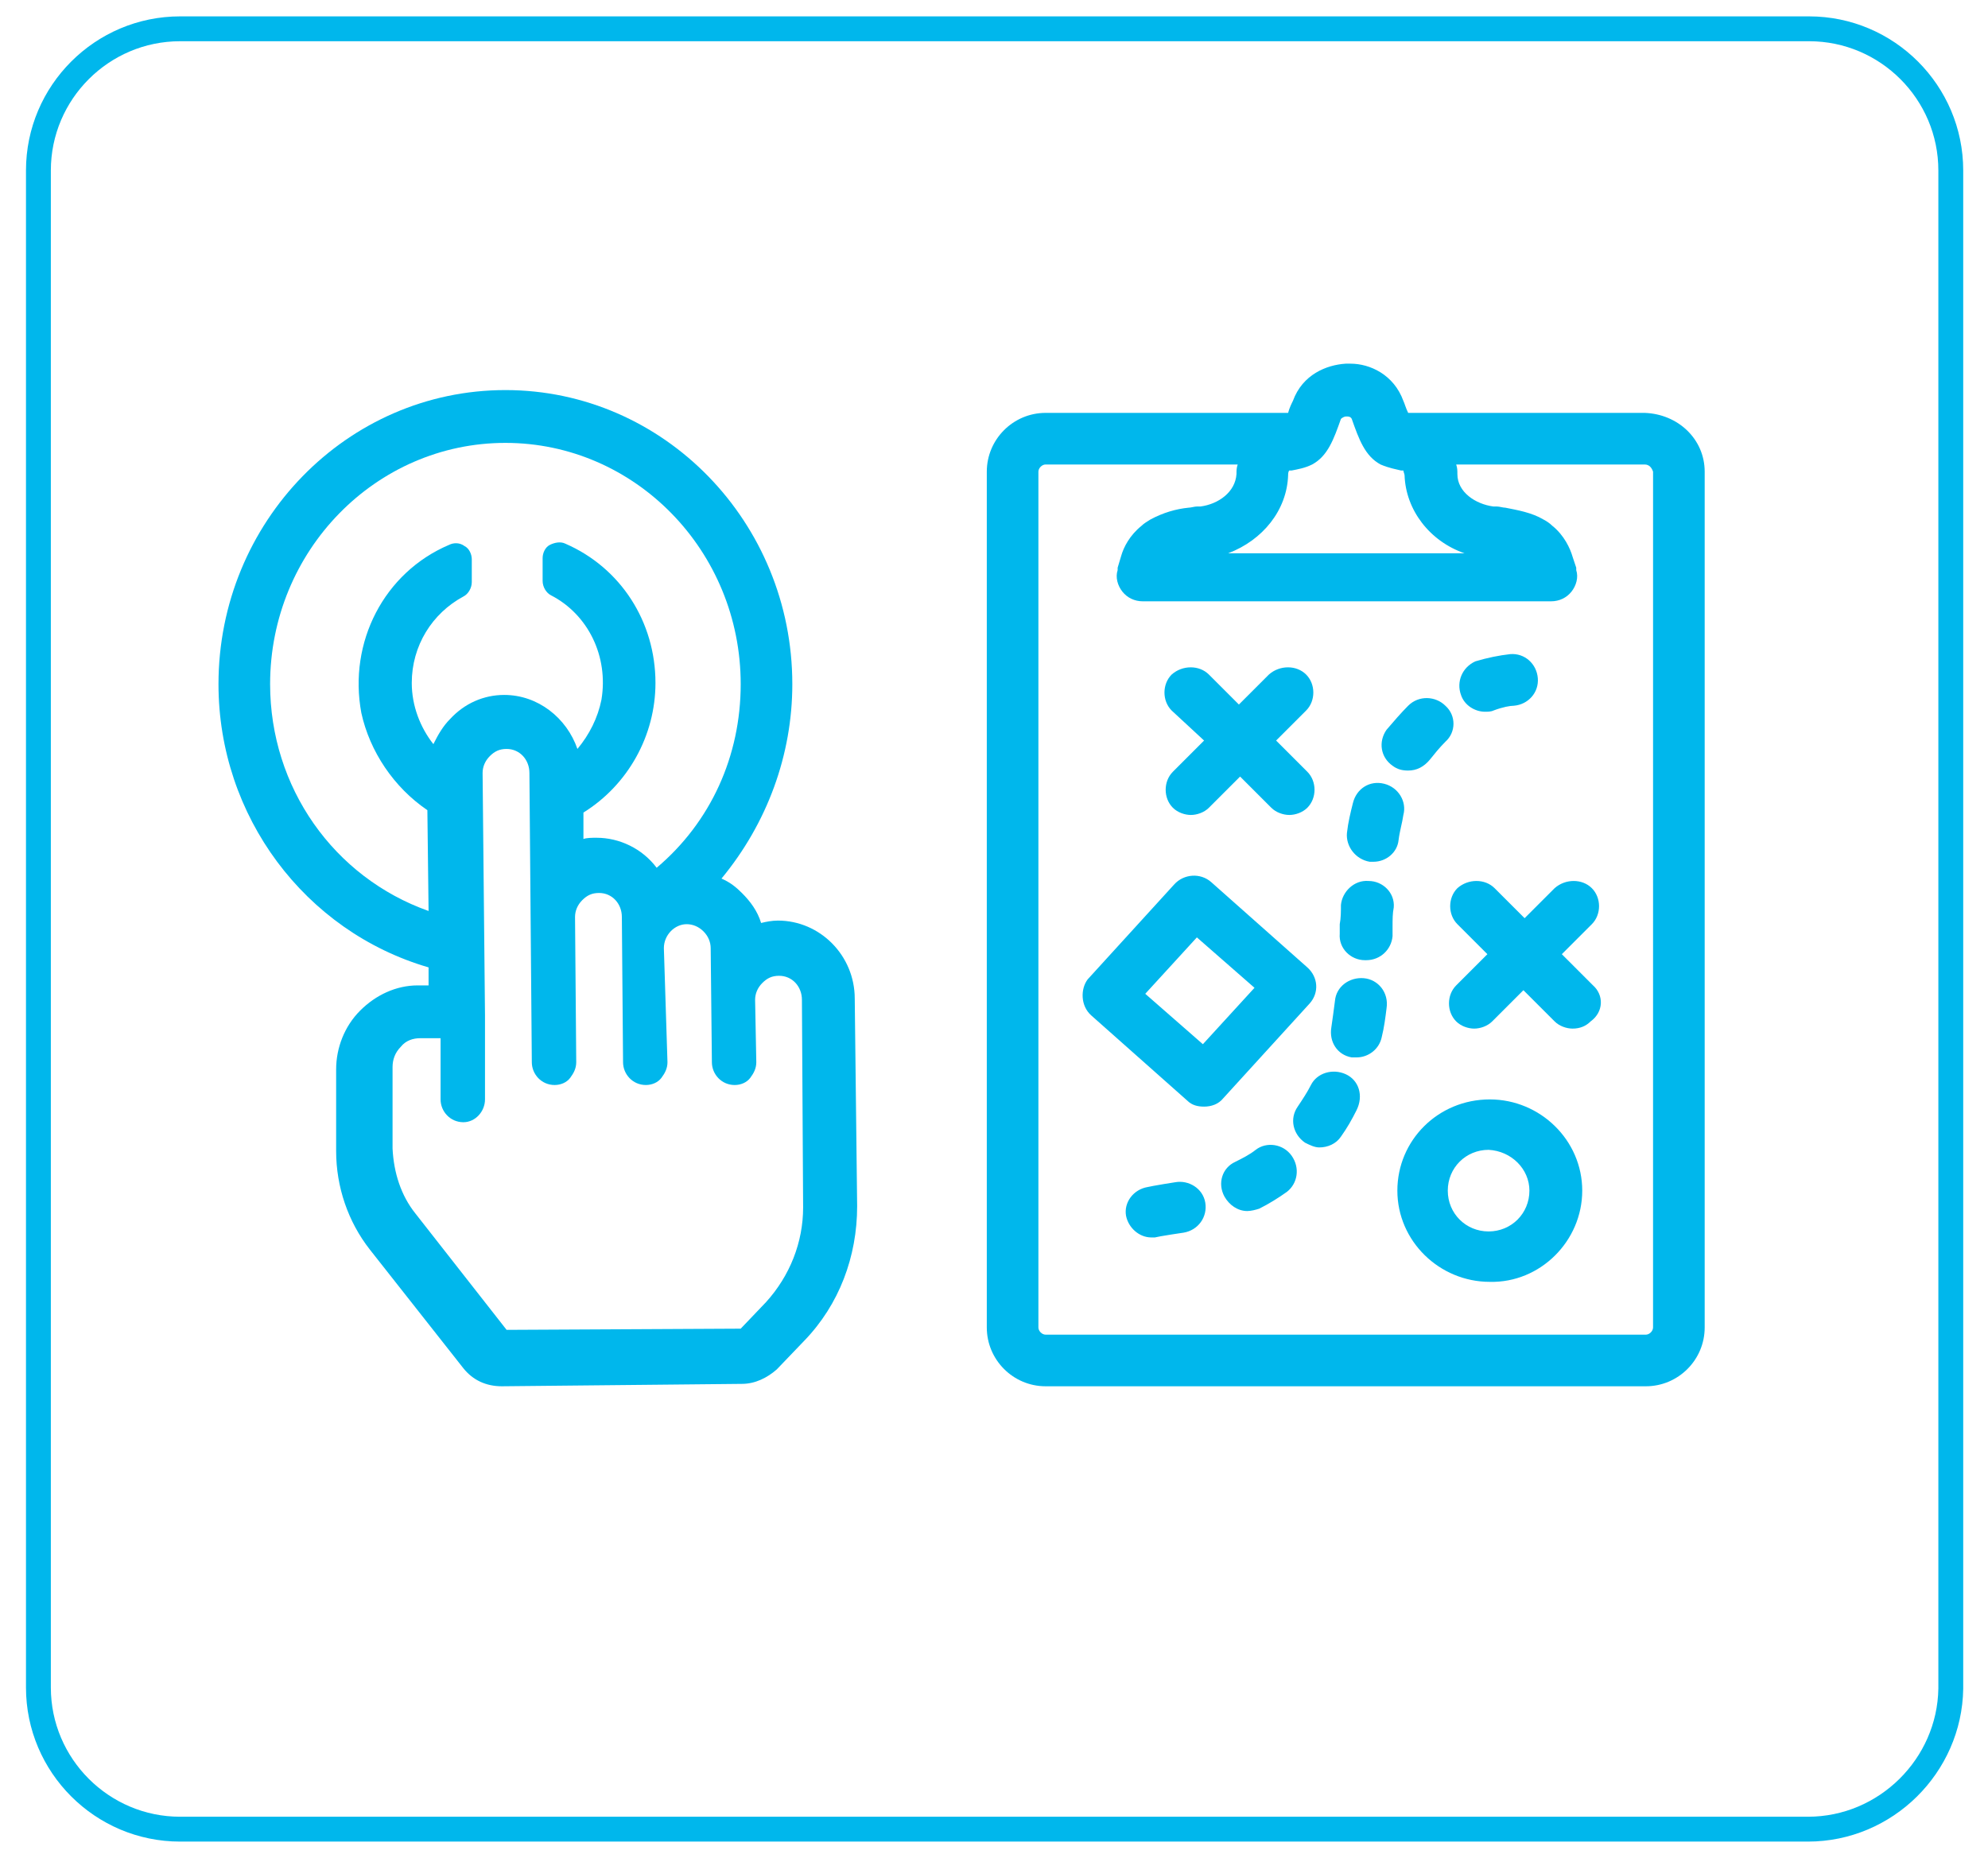
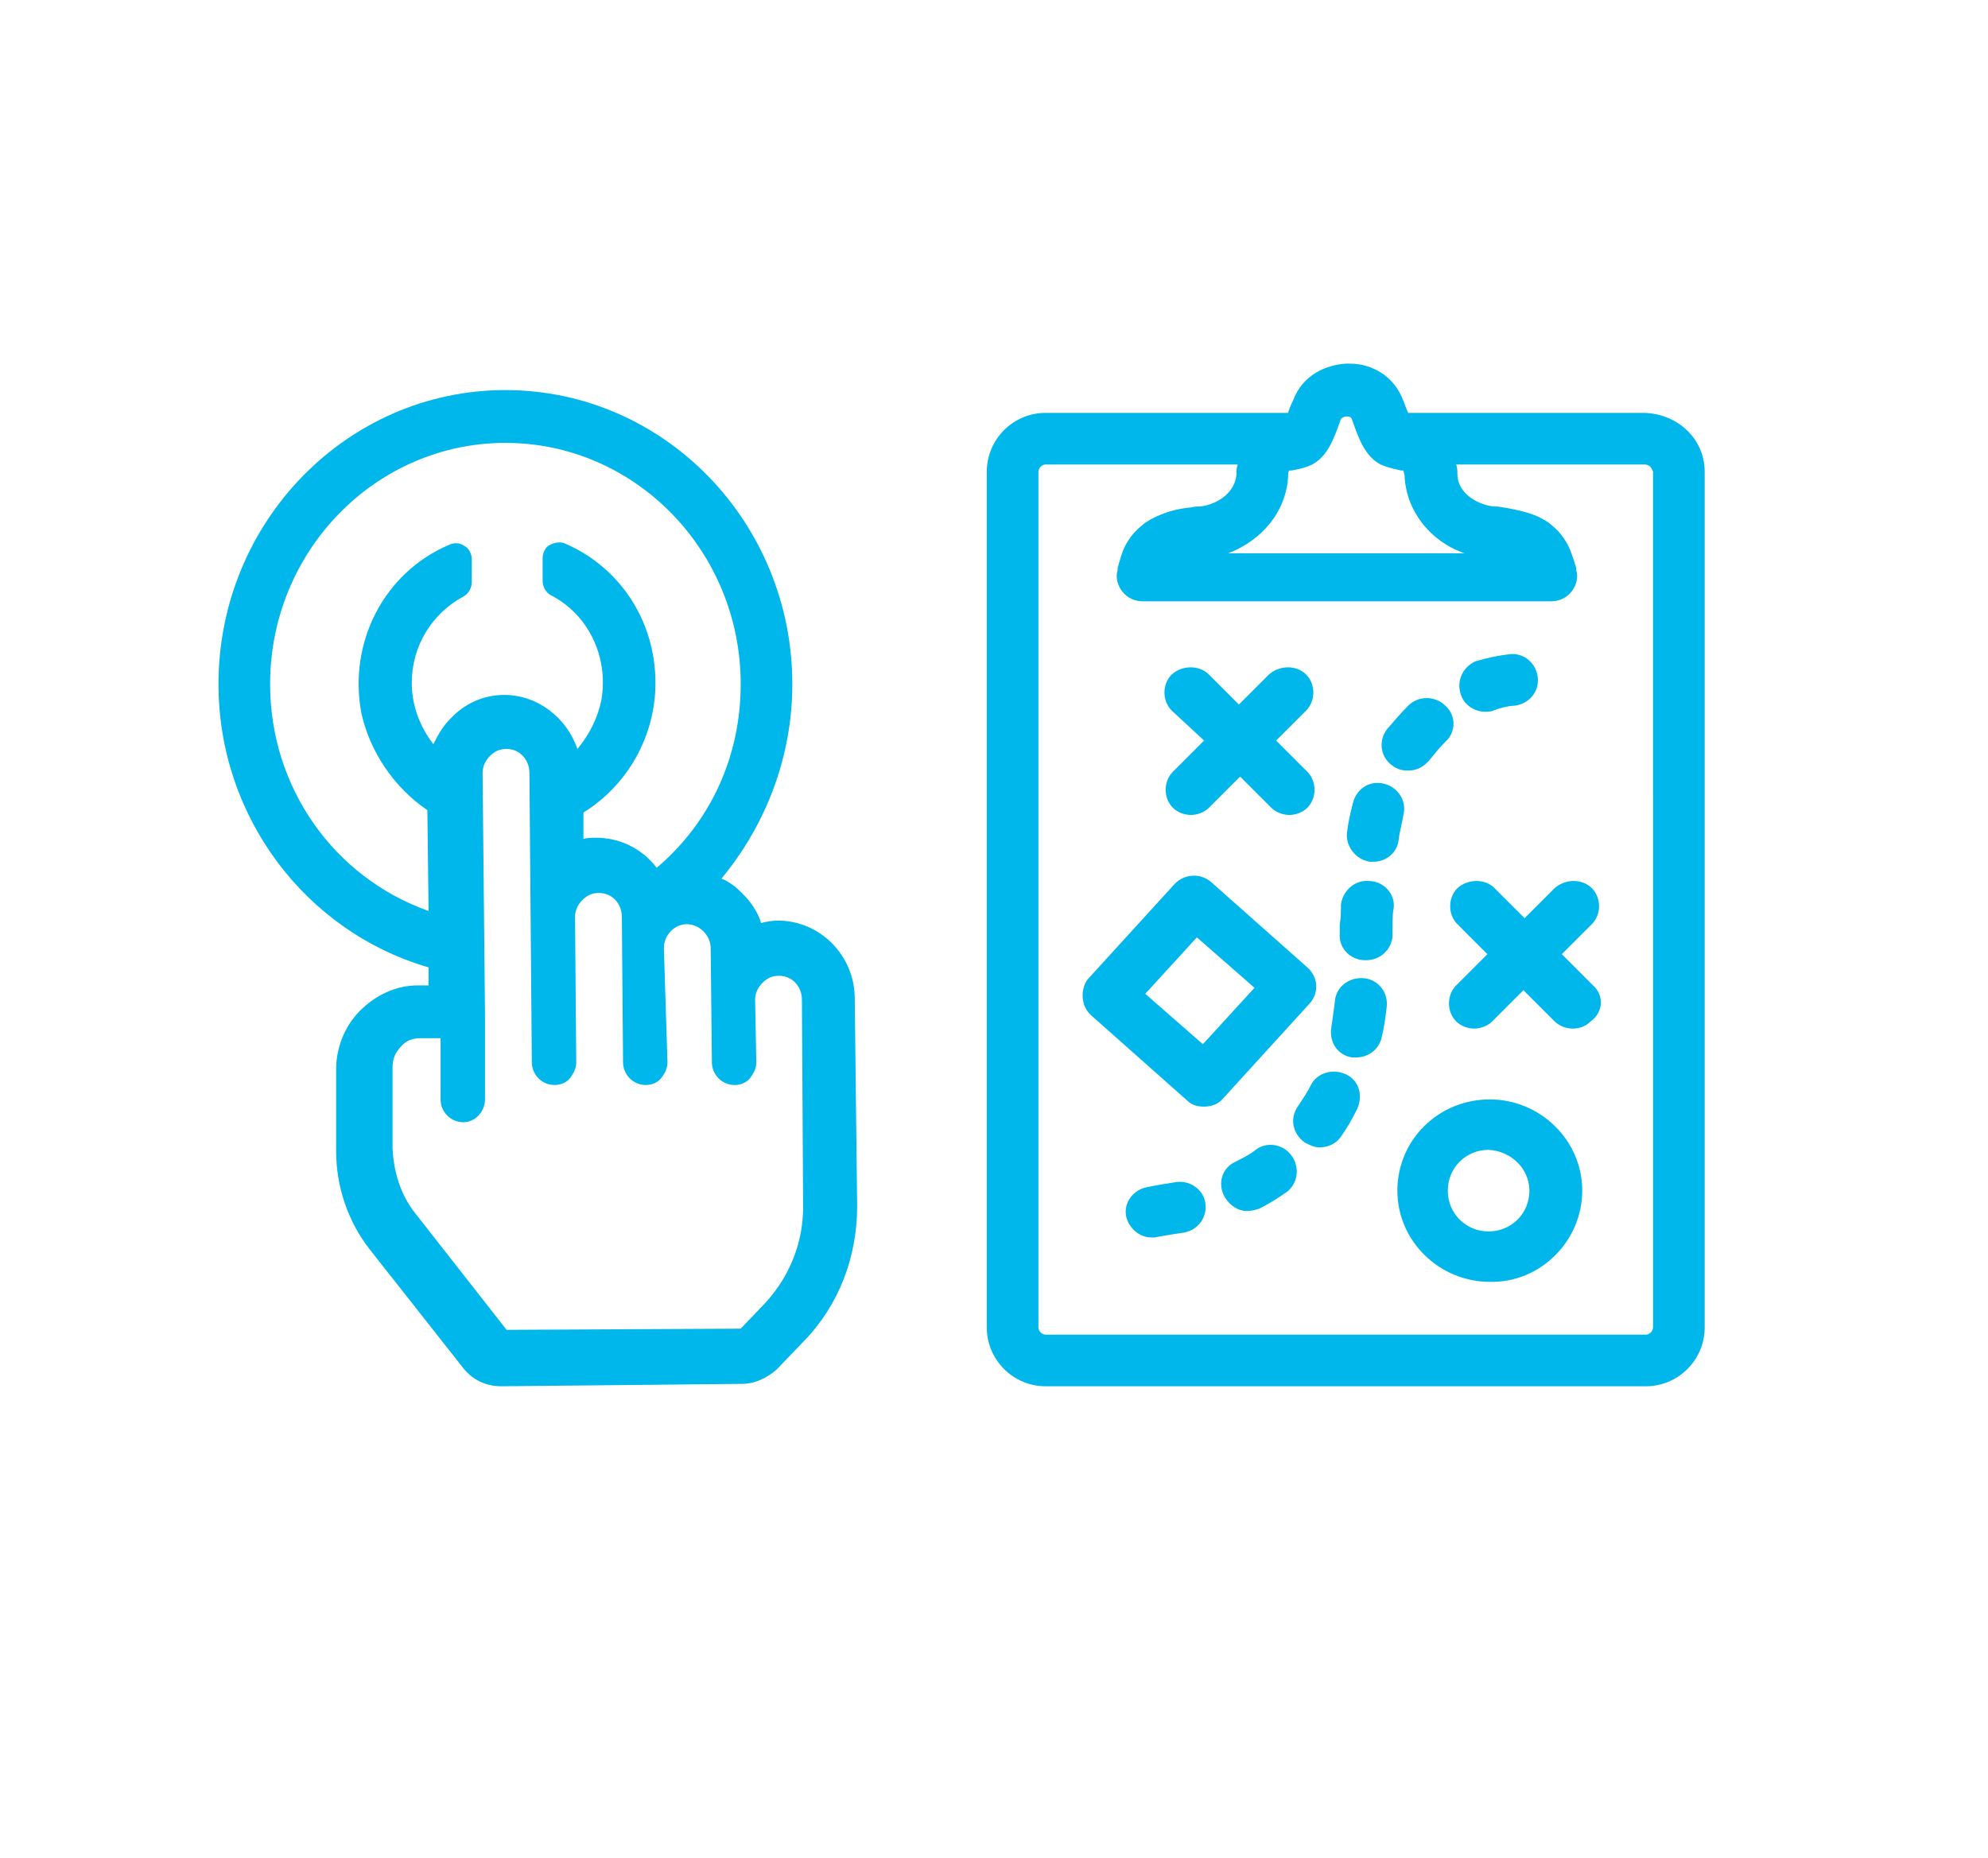
<svg xmlns="http://www.w3.org/2000/svg" version="1.1" x="0px" y="0px" viewBox="0 0 165.6 154.8" style="enable-background:new 0 0 165.6 154.8;" xml:space="preserve">
  <style type="text/css">
	.st0{display:none;}
	.st1{display:inline;}
	.st2{fill:#00B7EC;}
	.st3{fill:none;}
	.st4{fill:none;stroke:#00B7EC;stroke-width:2.071;stroke-miterlimit:10;}
</style>
  <g id="Layer_1" class="st0">
    <g class="st1">
      <g>
        <g>
          <path class="st2" d="M42.5,122.4l11.6-13.5c1.1-1.4,1.7-2.3,1.7-3.8c0-2.3-1.4-3.9-3.8-3.9c-1.9,0-3.8,1-3.8,4h-5.7      c0-5.7,4.2-9.1,9.5-9.1c5.5,0,9.4,3.5,9.4,9c0,3-1.2,4.6-3.4,7.1l-8.7,10.1h12.1v5.1h-19V122.4z" />
          <path class="st2" d="M77.7,123.1H65v-5.4l10.7-21.3h6.2l-10.7,21.3h6.5v-5.8h5.4v5.8H86v5.4h-2.9v4.4h-5.4V123.1z" />
          <path class="st2" d="M92.7,130.7h-5.3l12.3-37h5.3L92.7,130.7z" />
          <path class="st2" d="M120.8,101.5h-8.2v4.9h-5.4v-10H127v5.1l-10.1,26h-6.2L120.8,101.5z" />
        </g>
        <g>
          <path class="st2" d="M99.9,61.9l-9.1-9.1l10-9.9c-1.2-0.4-2.4-0.6-3.8-0.6c-7.4,0-13.4,5.9-13.5,13.3c0,2,0.4,3.8,1.2,5.5      L81,64.9l-3.3-3.5l1.5-1.5l-1.5-1.5c-1.6,0.7-3.5-1.7-3-5.6l-8.4-8.5c-2.1-2.1-5.5-2.1-7.6,0c-2.1,2.1-2.1,5.5,0,7.6l8.4,8.5      c3.8-0.5,6.2,1.5,5.5,3L74,65l1.4-1.4l3.3,3.3L64.1,81.2c-1.6,1.6-1.6,4.2,0,5.8l0.9,0.9c1.6,1.6,4.2,1.6,5.8,0l14.6-14.3      l8.1,8.1l-0.4,0.6c-0.3,0.5-0.4,1.1-0.2,1.7c0.2,0.6,0.6,1.2,1.1,1.5l5.4,3.6l3.2-3.2l-3.5-5.5c-0.4-0.6-0.9-1-1.5-1.2      c-0.6-0.2-1.2-0.1-1.7,0.2L95.4,80l-7.9-8.2l3.9-3.8c1.7,0.8,3.5,1.2,5.5,1.2c7.4,0,13.4-5.9,13.5-13.3c0-1.3-0.2-2.6-0.5-3.8      L99.9,61.9z M69.7,58.7l-0.2,0.2c-0.4,0.4-1.1,0.4-1.6,0l-8.5-8.5c-0.4-0.4-0.4-1.1,0-1.6l0.2-0.2c0.4-0.4,1.1-0.4,1.6,0      l8.5,8.5C70.1,57.5,70.1,58.3,69.7,58.7z M73,55.5l-0.2,0.2c-0.4,0.4-1.1,0.4-1.6,0l-8.5-8.5c-0.4-0.4-0.4-1.1,0-1.6l0.2-0.2      c0.4-0.4,1.1-0.4,1.6,0l8.5,8.5C73.4,54.3,73.4,55,73,55.5z" />
          <path class="st2" d="M136,72.8c-0.1-0.3-0.4-0.5-0.7-0.6l-5.7-0.9c0.1-1.2,0.1-2.4,0.1-3.6c0-25.5-20.6-46.1-46.1-46.1      c-25.5,0-46.1,20.6-46.1,46.1c0,8.6,2.3,16.6,6.4,23.5h9.3c-5-6.5-8-14.6-8-23.5c0-21.2,17.2-38.4,38.4-38.4      s38.4,17.2,38.4,38.4c0,0.8,0,1.6-0.1,2.4l-5.6-0.9c-0.3,0-0.6,0.1-0.8,0.3c-0.2,0.2-0.2,0.5-0.1,0.8l6.1,17.4      c0.1,0.3,0.3,0.5,0.6,0.6c0,0,0.1,0,0.1,0c0.3,0,0.5-0.1,0.7-0.3l12.8-14.4C136,73.4,136.1,73.1,136,72.8z" />
        </g>
      </g>
    </g>
  </g>
  <g id="Layer_2" class="st0">
    <g class="st1">
      <g>
        <g>
          <path class="st2" d="M88.6,75.6c0.9-5.9,6.1-10.4,12.4-10.4h17.8c7,0,12.6,5.5,12.6,12.1v27.9c0,3.2-0.6,7.1-3,9.4      c-1.8,1.8-3,2.1-5.5,2.6V81.6l-4.6,0v40.2h4.7v0.1c3.7-0.5,6-1.7,8.7-4.3c3.3-3.2,4.4-7.9,4.4-12.3V77.3c0-9-7.6-16.8-17.2-16.8      h0H101c-7.2,0-13.4,4.4-15.9,10.5c0,0-0.8,1.9-0.9,3s-0.2,1.6-0.2,1.6L88.6,75.6" />
          <path class="st2" d="M79.8,73.7c0,0,0-0.2-0.1-1.2c-0.1-1.1-1.2-3.4-1.2-3.4c-0.7-1.4-1.6-2.7-2.7-3.8      c-2.7-2.7-6.3-4.2-10.2-4.2h0H45.1c-10,0-18.4,7.3-18.4,15.8v23.6c0,5,4.4,9.4,9.5,9.5c0.8,0,1.8,0,3.2,0v10.1l4.6,0V110      c8.7,0.1,13,0,20.3,0l-1.1,3.8c-0.2,0.7-0.1,1.4,0.3,2c0.4,0.6,1.1,0.9,1.9,0.9h19.9c0.5,2.9,2.3,5.3,5,6.5l4.6,0.9v0      c0,0,0,0,0,0c3.4,0,6.2-2.4,6.9-5.7l1.2-6.5c0.5-2.8-1.3-5.5-3.9-6.2l10.3-28.9c0.2-0.7,0.1-1.5-0.3-2.1c-0.4-0.6-1.1-1-1.9-1      H82L79.8,73.7z M36.3,105.4c-2.7-0.1-5-2.4-5-4.9V76.9c0-6,6.3-11.2,13.8-11.2h20.5c0,0,0,0,0,0c2.6,0,4.9,1.3,6.9,2.9      c3.2,2.4,3.1,8.1,3.4,8.4l-4.1,12.7L66.2,84c-0.9-0.9-2.4-0.9-3.3,0c-0.9,0.9-0.9,2.4,0,3.3l4.5,4.5H45.2V78c0,0,0-0.1,0-0.1      c-0.1-1.2-1.1-2.2-2.3-2.2c-1.3,0-2.3,1-2.3,2.3v16.2c0,1.3,1,2.5,2.3,2.5c0,0,26.8,0.1,26.7,0l-3.9,8.7      C56.3,105.4,41.9,105.5,36.3,105.4z M98.3,111l-1.2,6.5c-0.2,1.2-1.4,2.1-2.7,1.9l-1.5-0.3c-2.1-0.4-3.5-2.4-3.1-4.6l0.3-1.8      c0.3-1.9,2-3.3,3.8-3.3c0.2,0,3.8,0.6,3.8,0.6C98.2,110.3,98.4,110.6,98.3,111z M103.9,78.4l-9.5,26.5c-0.2,0-0.3,0-0.5,0      c-4.1,0-7.7,3-8.4,7.1l-0.1,0.5h-17l11.9-34.1H103.9z" />
          <path class="st2" d="M52.8,59.2c-8.2,0-14.8-6.7-14.8-14.8v-2.9c0-8.2,6.7-14.8,14.8-14.8c8.2,0,14.8,6.7,14.8,14.8v2.9      C67.7,52.5,61,59.2,52.8,59.2z M52.8,31.6c-5.4,0-9.8,4.4-9.8,9.8v2.9c0,5.4,4.4,9.8,9.8,9.8c5.4,0,9.8-4.4,9.8-9.8v-2.9      C62.6,36,58.2,31.6,52.8,31.6z" />
          <path class="st2" d="M110.7,58.2c-8.2,0-14.8-6.7-14.8-14.8v-2.9c0-8.2,6.7-14.8,14.8-14.8c8.2,0,14.8,6.7,14.8,14.8v2.9      C125.5,51.6,118.9,58.2,110.7,58.2z M110.7,30.7c-5.4,0-9.8,4.4-9.8,9.8v2.9c0,5.4,4.4,9.8,9.8,9.8h0c5.4,0,9.8-4.4,9.8-9.8      v-2.9C120.5,35.1,116.1,30.7,110.7,30.7z" />
        </g>
      </g>
    </g>
  </g>
  <g id="Layer_3">
    <g>
      <g>
        <g>
          <path class="st2" d="M71.2,83.2c0-3.6-2.9-6.5-6.4-6.5l0,0c-0.5,0-1,0.1-1.4,0.2c-0.3-1-0.9-1.8-1.6-2.5c-0.5-0.5-1-0.9-1.7-1.2      C63.9,68.6,66,62.9,66,57c0-13.5-10.7-24.5-23.9-24.5c-13.2,0-23.9,11-23.9,24.5c0,11,7.2,20.6,17.5,23.6l0,1.5l-0.9,0      c-1.8,0-3.5,0.8-4.8,2.1c-1.3,1.3-2,3.1-2,4.9l0,6.8c0,3,1,5.9,2.8,8.2l7.8,9.9c0.8,1,1.9,1.5,3.2,1.5l20-0.2      c1.1,0,2.1-0.5,2.9-1.2l2.3-2.4c2.9-3,4.4-7,4.4-11.2L71.2,83.2z M35.6,67.5l0.1,8.4C27.8,73.1,22.5,65.6,22.5,57      c0-11.1,8.8-20.1,19.6-20.1s19.6,9,19.6,20.1c0,6-2.5,11.5-7,15.3c-1.2-1.6-3.1-2.5-5-2.5l0,0c-0.4,0-0.8,0-1.1,0.1l0-2.2      c3.7-2.3,6-6.4,6-10.8c0-5.1-2.9-9.6-7.5-11.6c-0.4-0.2-0.9-0.1-1.3,0.1c-0.4,0.2-0.6,0.7-0.6,1.1v1.9c0,0.5,0.3,1,0.7,1.2      c3.1,1.6,4.8,5.1,4.2,8.7c-0.3,1.5-1,2.9-2,4.1c-0.9-2.6-3.3-4.5-6.1-4.5l0,0c-1.7,0-3.3,0.7-4.5,2c-0.6,0.6-1,1.3-1.4,2.1      c-1.1-1.4-1.8-3.2-1.8-5.1c0-3.1,1.7-5.8,4.3-7.2c0.4-0.2,0.7-0.7,0.7-1.2v-1.9c0-0.4-0.2-0.9-0.6-1.1c-0.4-0.3-0.9-0.3-1.3-0.1      c-5.4,2.3-8.4,8.1-7.3,14C30.8,62.6,32.8,65.6,35.6,67.5z M63.8,108.5l-2.1,2.2l-19.5,0.1l-7.6-9.7c-1.2-1.5-1.8-3.4-1.9-5.4      l0-6.8c0-0.6,0.2-1.2,0.7-1.7c0.4-0.5,1-0.7,1.6-0.7l1.7,0l0,5.1c0,1,0.8,1.9,1.9,1.9c1,0,1.8-0.9,1.8-1.9l0-7l-0.2-20.2      c0-0.5,0.2-1,0.6-1.4c0.4-0.4,0.8-0.6,1.4-0.6c1.1,0,1.9,0.9,1.9,2l0.2,24.1c0,1,0.8,1.9,1.9,1.9c0,0,0,0,0,0      c0.5,0,1-0.2,1.3-0.6s0.5-0.8,0.5-1.3l-0.1-12.1c0-0.5,0.2-1,0.6-1.4c0.4-0.4,0.8-0.6,1.4-0.6c1.1,0,1.9,0.9,1.9,2l0.1,12.1      c0,1,0.8,1.9,1.9,1.9c0.5,0,1-0.2,1.3-0.6c0.3-0.4,0.5-0.8,0.5-1.3L55.3,79c0-1.1,0.9-2,1.9-2c0.5,0,1,0.2,1.4,0.6      c0.4,0.4,0.6,0.9,0.6,1.4l0.1,9.5c0,1,0.8,1.9,1.9,1.9c0.5,0,1-0.2,1.3-0.6c0.3-0.4,0.5-0.8,0.5-1.3l-0.1-5.2      c0-0.5,0.2-1,0.6-1.4c0.4-0.4,0.8-0.6,1.4-0.6c1.1,0,1.9,0.9,1.9,2l0.1,17.3C66.9,103.5,65.8,106.3,63.8,108.5z" />
        </g>
        <path class="st2" d="M142,39.3v71.3c0,2.7-2.2,4.9-4.9,4.9h-50c-2.7,0-4.9-2.2-4.9-4.9V39.3c0-2.7,2.2-4.9,4.9-4.9h20.2     c0.1-0.4,0.3-0.8,0.4-1c0.8-2.2,2.8-3,4.4-3.1c0.1,0,0.1,0,0.2,0c0,0,0.1,0,0.2,0c1.6,0,3.6,0.9,4.4,3.1c0.1,0.2,0.2,0.6,0.4,1     H137C139.8,34.5,142,36.6,142,39.3z M100.2,87l-4.8-4.2l4.3-4.7l4.8,4.2L100.2,87z M127.4,99.2c0,1.9-1.5,3.4-3.4,3.4     c-1.9,0-3.4-1.5-3.4-3.4c0-1.9,1.5-3.4,3.4-3.4C125.9,95.9,127.4,97.4,127.4,99.2z M107.4,39.2c-0.1,0.1-0.1,0.3-0.1,0.4     c-0.1,2.9-2.1,5.4-5,6.5H122c-2.9-1-4.9-3.6-5-6.5c0-0.1-0.1-0.3-0.1-0.4c-0.1,0-0.1,0-0.2,0c-0.4-0.1-1-0.2-1.7-0.5     c-1.3-0.7-1.8-2.1-2.4-3.8c-0.1-0.2-0.3-0.2-0.4-0.2c-0.1,0,0,0-0.1,0c-0.1,0-0.3,0.1-0.4,0.2c-0.6,1.7-1.1,3.1-2.4,3.8     c-0.6,0.3-1.2,0.4-1.7,0.5C107.6,39.2,107.5,39.2,107.4,39.2z M137,38.7h-15.7c0.1,0.3,0.1,0.5,0.1,0.8c0,1.5,1.5,2.5,3,2.7     c0,0,0,0,0,0l0.3,0c0.2,0,0.5,0.1,0.7,0.1c1,0.2,2.2,0.4,3.2,1c0.2,0.1,0.5,0.3,0.7,0.5c1,0.8,1.5,1.9,1.7,2.6c0,0,0,0,0,0     c0.1,0.3,0.2,0.6,0.3,0.9l0,0.2c0.2,0.6,0,1.3-0.4,1.8c-0.4,0.5-1,0.8-1.7,0.8h-34c-0.7,0-1.3-0.3-1.7-0.8     c-0.4-0.5-0.6-1.2-0.4-1.8l0-0.2c0.1-0.3,0.2-0.7,0.3-1c0.2-0.7,0.7-1.7,1.7-2.5c0.2-0.2,0.4-0.3,0.7-0.5c1.1-0.6,2.2-0.9,3.2-1     c0.2,0,0.5-0.1,0.7-0.1l0.3,0c0,0,0,0,0,0c1.5-0.2,2.9-1.2,3-2.7c0-0.3,0-0.5,0.1-0.8h-16c-0.3,0-0.6,0.3-0.6,0.6v71.3     c0,0.3,0.3,0.6,0.6,0.6h50c0.3,0,0.6-0.3,0.6-0.6V39.3C137.6,39,137.4,38.7,137,38.7z M121.7,57.9c0.3,0.9,1.2,1.4,2,1.4     c0.2,0,0.5,0,0.7-0.1c0.8-0.3,1.4-0.4,1.7-0.4c1.2-0.1,2.1-1.1,2-2.3c-0.1-1.2-1.1-2.1-2.3-2c-0.9,0.1-1.9,0.3-2.9,0.6     C121.8,55.6,121.3,56.8,121.7,57.9z M116,63.8c0.4,0.3,0.8,0.4,1.3,0.4c0.7,0,1.3-0.3,1.8-0.9c0.4-0.5,0.8-1,1.3-1.5     c0.9-0.8,0.9-2.2,0-3c-0.8-0.8-2.2-0.9-3.1,0c-0.6,0.6-1.2,1.3-1.8,2C114.8,61.8,115,63.1,116,63.8z M114.1,71.8     c0.1,0,0.2,0,0.3,0c1.1,0,2-0.8,2.1-1.8c0.1-0.8,0.3-1.4,0.4-2.1c0.3-1.1-0.4-2.3-1.6-2.6c-1.2-0.3-2.3,0.4-2.6,1.6     c-0.2,0.8-0.4,1.6-0.5,2.5C112.1,70.5,112.9,71.6,114.1,71.8z M100.3,61.7l-2.6,2.6c-0.8,0.8-0.8,2.2,0,3c0.4,0.4,1,0.6,1.5,0.6     s1.1-0.2,1.5-0.6l2.6-2.6l2.6,2.6c0.4,0.4,1,0.6,1.5,0.6s1.1-0.2,1.5-0.6c0.8-0.8,0.8-2.2,0-3l-2.6-2.6l2.5-2.5     c0.8-0.8,0.8-2.2,0-3c-0.8-0.8-2.2-0.8-3.1,0l-2.5,2.5l-2.5-2.5c-0.8-0.8-2.2-0.8-3.1,0c-0.8,0.8-0.8,2.2,0,3L100.3,61.7z      M90.9,84.6l8,7.1c0.4,0.4,0.9,0.5,1.4,0.5c0.6,0,1.2-0.2,1.6-0.7l7.2-7.9c0.8-0.9,0.7-2.2-0.2-3l-8-7.1     c-0.9-0.8-2.3-0.7-3.1,0.2l-7.2,7.9C90,82.4,90,83.8,90.9,84.6z M100.4,100.2c-0.2-1.2-1.4-1.9-2.5-1.7c-0.6,0.1-1.3,0.2-1.8,0.3     l-0.5,0.1c-1.2,0.2-2,1.3-1.8,2.4c0.2,1,1.1,1.8,2.1,1.8c0.1,0,0.2,0,0.3,0l0.5-0.1c0.6-0.1,1.2-0.2,1.9-0.3     C99.8,102.5,100.6,101.4,100.4,100.2z M107.6,96.3c-0.7-1-2.1-1.2-3-0.5c-0.5,0.4-1.1,0.7-1.7,1c-1.1,0.5-1.5,1.8-0.9,2.9     c0.4,0.7,1.1,1.2,1.9,1.2c0.3,0,0.7-0.1,1-0.2c0.8-0.4,1.6-0.9,2.3-1.4C108.1,98.6,108.3,97.3,107.6,96.3z M112.1,89.5     c-1.1-0.5-2.4-0.1-2.9,0.9c-0.3,0.6-0.7,1.2-1.1,1.8c-0.7,1-0.4,2.3,0.6,3c0.4,0.2,0.8,0.4,1.2,0.4c0.7,0,1.4-0.3,1.8-0.9     c0.5-0.7,0.9-1.4,1.3-2.2C113.6,91.3,113.2,90,112.1,89.5z M113.6,81.5c-1.2-0.1-2.3,0.7-2.4,1.9c-0.1,0.8-0.2,1.5-0.3,2.2     c-0.2,1.2,0.5,2.3,1.7,2.5c0.1,0,0.3,0,0.4,0c1,0,1.9-0.7,2.1-1.7c0.2-0.8,0.3-1.6,0.4-2.4C115.7,82.7,114.8,81.6,113.6,81.5z      M116.1,75.6c0.1-1.2-0.9-2.2-2.1-2.2c-1.2-0.1-2.2,0.9-2.3,2c0,0.5,0,1.1-0.1,1.6l0,0.8c-0.1,1.2,0.9,2.2,2.1,2.2     c0,0,0.1,0,0.1,0c1.2,0,2.1-0.9,2.2-2l0-0.8C116,76.6,116,76.1,116.1,75.6z M131.8,99.2c0-4.2-3.5-7.6-7.7-7.6     c-4.3,0-7.7,3.4-7.7,7.6s3.5,7.6,7.7,7.6C128.3,106.9,131.8,103.4,131.8,99.2z M132.7,82.1l-2.6-2.6l2.5-2.5c0.8-0.8,0.8-2.2,0-3     c-0.8-0.8-2.2-0.8-3.1,0l-2.5,2.5l-2.5-2.5c-0.8-0.8-2.2-0.8-3.1,0c-0.8,0.8-0.8,2.2,0,3l2.5,2.5l-2.6,2.6c-0.8,0.8-0.8,2.2,0,3     c0.4,0.4,1,0.6,1.5,0.6s1.1-0.2,1.5-0.6l2.6-2.6l2.6,2.6c0.4,0.4,1,0.6,1.5,0.6c0.6,0,1.1-0.2,1.5-0.6     C133.6,84.3,133.6,82.9,132.7,82.1z" />
      </g>
    </g>
  </g>
  <g id="Layer_4" class="st0">
    <g class="st1">
      <g>
        <g>
          <path class="st2" d="M31.5,87.6C31.5,87.6,31.5,87.6,31.5,87.6l5.5,1.8c0,0,0,0,0,0c0,0,0,0,0,0c1,0.3,2,0.5,3.1,0.5      c1.3,0,2.6-0.2,3.8-0.7c1.3-0.5,2.4-1.3,3.4-2.3v10.7h-6.6c-1.2,0-2.2,1-2.2,2.2c0,1.2,1,2.2,2.2,2.2h37.7c1.2,0,2.2-1,2.2-2.2      c0-1.2-1-2.2-2.2-2.2h-6.7V86.9c1.9,1.9,4.4,3,7.1,3c1,0,2.1-0.2,3.1-0.5c0,0,0,0,0,0l5.5-1.8c0,0,0,0,0,0c0,0,0,0,0,0l0,0      c0,0,0,0,0,0c1.9-0.6,3.3-2.2,3.7-4.1c0.4-1.9-0.3-3.9-1.7-5.3c-1.5-1.3-3.5-1.7-5.4-1.1c0,0,0,0,0,0l-4.6,1.5L75,70.4l0,0      c0,0,0,0,0,0c-1.3-2.4-3.8-3.9-6.5-3.9H50.3c-2.8,0-5.3,1.5-6.5,3.9c0,0,0,0,0,0c0,0,0,0,0,0l-4.3,8.3l-4.6-1.5c0,0,0,0,0,0      c-1.9-0.6-4-0.2-5.4,1.1c-1.5,1.3-2.1,3.3-1.7,5.3C28.2,85.4,29.6,87,31.5,87.6z M32.4,81.5c0.3-0.3,0.8-0.4,1.2-0.2      c0,0,0,0,0,0c0,0,0,0,0,0l5.4,1.7c0,0,0.1,0,0.1,0c0.3,0.1,0.6,0.1,1,0.1c1.2,0,2.4-0.7,3-1.8c0,0,0,0,0,0c0,0,0,0,0,0l4.7-9      c0,0,0,0,0,0c0.5-1,1.5-1.6,2.7-1.6h18.2c1.1,0,2.1,0.6,2.7,1.6c0,0,0,0,0,0l4.7,9c0,0,0,0,0,0c0,0,0,0,0,0      c0.6,1.1,1.7,1.8,3,1.8c0.3,0,0.6,0,0.9-0.1c0,0,0.1,0,0.1,0l5.4-1.7c0,0,0,0,0,0c0,0,0,0,0,0c0.4-0.1,0.8-0.1,1.1,0.2      c0.3,0.3,0.5,0.7,0.4,1.1c-0.1,0.4-0.4,0.8-0.8,0.9c0,0,0,0,0,0c0,0,0,0,0,0l-5.5,1.8c0,0,0,0,0,0c-2.6,0.8-5.4-0.3-6.6-2.7      c0,0,0,0,0,0c0,0,0,0,0,0l-2-3.8c0,0,0,0,0,0c-0.5-1-1.6-1.5-2.7-1.2c-1.1,0.3-1.8,1.2-1.8,2.4v17.7H51.5V79.9      c0-1.1-0.8-2.1-1.8-2.4c-1.1-0.3-2.2,0.2-2.7,1.2c0,0,0,0,0,0l-2,3.8c0,0,0,0,0,0c0,0,0,0,0,0c-1.3,2.4-4.1,3.6-6.7,2.7      l-5.5-1.8c0,0,0,0,0,0c0,0,0,0,0,0c-0.4-0.1-0.8-0.5-0.8-0.9C31.9,82.2,32.1,81.8,32.4,81.5z" />
          <path class="st2" d="M103.8,123.8c0-3.2-1.2-6.3-3.5-8.6c-2.3-2.3-5.3-3.6-8.5-3.6c0,0,0,0,0,0h0h-4h-4.1H80      c-6.3,0-11.5,4.8-12.1,10.9h-17c0-0.1,0-0.3-0.1-0.4c0,0,0-0.1,0-0.1c0-0.1,0-0.2-0.1-0.3c-0.4-2.4-1.6-4.6-3.3-6.4      c-2.3-2.3-5.3-3.6-8.5-3.6c0,0,0,0,0,0h0h-0.2h0h-3.7h-4.1h-4c0,0,0,0-0.1,0c0,0-0.1,0-0.1,0c-6.6,0.2-11.9,5.5-11.9,12.1      c0,0,0,0,0,0c0,0,0,0,0,0v10.9c0,2,1.6,3.5,3.5,3.5h28.9c1.9,0,3.4-1.5,3.4-3.4v-0.1v-7.9h16.9v7.9v0.1c0,1.9,1.5,3.4,3.4,3.4      h28.9c2,0,3.5-1.6,3.5-3.5V123.8L103.8,123.8L103.8,123.8z M87.8,116h4h0h0c0,0,0,0,0,0c4.3,0,7.6,3.4,7.6,7.8v10.1h-3.9v-9.2      c0-1-0.8-1.8-1.8-1.8c-1,0-1.8,0.8-1.8,1.8v9.2H79.7v-9.2c0-1-0.8-1.8-1.8-1.8c-1,0-1.8,0.8-1.8,1.8v9.2h-3.9v-10.1      c0-4.3,3.5-7.8,7.8-7.8h3.7H87.8z M35.1,116h3.7h0c2.1,0,4.1,0.8,5.5,2.3c1.3,1.3,2.1,2.9,2.2,4.7c0,0,0,0.1,0,0.1      c0,0,0,0,0,0.1c0,0.2,0,0.5,0,0.7v10.1h-3.9v-9.2c0-1-0.8-1.8-1.8-1.8s-1.8,0.8-1.8,1.8v9.2H26.9v-9.2c0-1-0.8-1.8-1.8-1.8      c-1,0-1.8,0.8-1.8,1.8v9.2h-3.9v-10.1c0-4.3,3.5-7.8,7.8-7.8h3.8H35.1z" />
          <path class="st2" d="M59.4,63.6c4.9,0,8.9-4,8.9-8.8c0-4.9-4-8.8-8.9-8.8c-4.9,0-8.9,4-8.9,8.8C50.5,59.7,54.5,63.6,59.4,63.6z       M59.4,50.3c2.5,0,4.5,2,4.5,4.5c0,2.5-2,4.5-4.5,4.5c-2.5,0-4.5-2-4.5-4.5C54.9,52.3,56.9,50.3,59.4,50.3z" />
          <path class="st2" d="M33.1,109.9c4.9,0,8.9-4,8.9-8.8c0-4.9-4-8.8-8.9-8.8c-4.9,0-8.9,4-8.9,8.8C24.2,106,28.2,109.9,33.1,109.9      z M33.1,96.6c2.5,0,4.5,2,4.5,4.5c0,2.5-2,4.5-4.5,4.5c-2.5,0-4.5-2-4.5-4.5C28.6,98.6,30.6,96.6,33.1,96.6z" />
          <path class="st2" d="M76.9,101.1c0,4.9,4,8.8,8.9,8.8c4.9,0,8.9-4,8.9-8.8c0-4.9-4-8.8-8.9-8.8C80.8,92.3,76.9,96.2,76.9,101.1z       M90.2,101.1c0,2.5-2,4.5-4.5,4.5c-2.5,0-4.5-2-4.5-4.5c0-2.5,2-4.5,4.5-4.5C88.2,96.6,90.2,98.6,90.2,101.1z" />
        </g>
      </g>
      <g>
        <rect x="116.3" y="55.6" class="st3" width="4.9" height="5.3" />
        <path class="st3" d="M132.6,98.1v11.5c0,3,2.4,5.4,5.4,5.4c3,0,5.4-2.4,5.4-5.4V98.1c0-3-2.4-5.4-5.4-5.4     C135,92.7,132.6,95.1,132.6,98.1z" />
        <rect x="92.4" y="19.7" class="st3" width="52.6" height="30.7" />
        <path class="st2" d="M149.7,55.1V15H87.8v40.1h25.1v6.2H91.7v3.9h7.8c-1.4,3.5-3.2,9.8-1,14.2c1.3,2.5,3.6,4.1,7,4.7     c5.6,0.9,9.5-0.9,13.2-2.7c2.1-1,4.2-2,6.6-2.5c4.3-1,7.3-0.6,9.1,1.2c2.9,2.9,1.6,8.9,1.6,8.9l0.5,0.1c-4.4,0.7-7.7,4.5-7.7,9.1     v11.5c0,5.1,4.1,9.2,9.2,9.2c5.1,0,9.2-4.1,9.2-9.2V98.1c0-4.7-3.5-8.6-8.1-9.1c0.3-1.9,1-7.7-2.5-11.2c-2.5-2.6-6.6-3.2-12-2     c-2.8,0.6-5.1,1.7-7.3,2.8c-3.6,1.7-6.8,3.2-11.4,2.4c-2.3-0.4-3.8-1.4-4.7-3c-1.8-3.5,0.2-9.6,1.6-12.8h43.4v-3.9h-21.7v-6.2     H149.7z M143.4,98.1v11.5c0,3-2.4,5.4-5.4,5.4c-3,0-5.4-2.4-5.4-5.4V98.1c0-3,2.4-5.4,5.4-5.4C141,92.7,143.4,95.1,143.4,98.1z      M121.2,55.6v5.3h-4.9v-5.3H121.2z M92.4,19.7H145v30.7H92.4V19.7z" />
      </g>
    </g>
  </g>
  <g id="Layer_5" class="st0">
    <g class="st1">
      <g>
        <path class="st2" d="M96.7,81.8H78c-0.6,0-1.2,0.4-1.6,0.9c-0.4,0.5-0.5,1.2-0.3,1.8l11,30.9c0.5,2.9,2.7,3.8,4.4,3.8     c0,0,2.9,0,2.9,0l16.8,0c0.6,0,1.2-0.2,1.6-0.7c0.4-0.5,0.5-1.1,0.3-1.8l-1-3.3c6.4,0,10.1,0.1,17.6,0v8.8l4,0v-8.8     c1.1,0,2.1,0,2.7,0c4.5-0.1,8.3-3.9,8.3-8.2V84.7c0-7.4-7.3-13.7-16-13.7H111h0c-3.3,0-6.5,1.3-8.9,3.7c-1,1-1.8,2.1-2.4,3.3     c0,0-0.9,2-1,3c-0.1,0.9-0.1,1.1-0.1,1.1L96.7,81.8z M110.8,109.4l-3.4-7.6c-0.1,0.1,23.2,0,23.2,0c1.1,0,2-1,2-2.2V85.6     c0-1.1-0.9-2-2-2c-1.1,0-1.9,0.8-2,1.9c0,0,0,0.1,0,0.1v12.1h-19.3l3.9-3.9c0.8-0.8,0.8-2.1,0-2.9c-0.8-0.8-2.1-0.8-2.9,0     l-4.9,4.9l-3.5-11c0.3-0.3,0.2-5.2,3-7.3c1.8-1.4,3.7-2.5,6-2.5c0,0,0,0,0,0h17.8c6.5,0,11.9,4.5,11.9,9.7v20.5     c0,2.1-2,4.2-4.3,4.2C131.5,109.5,119,109.4,110.8,109.4z M98.1,85.9l10.3,29.6l-17-0.2c0,0-10.6-29.4-10.6-29.4H98.1z" />
        <path class="st2" d="M109.2,56.4v-2.5c0-7.1,5.8-12.9,12.9-12.9c7.1,0,12.9,5.8,12.9,12.9v2.5c0,7.1-5.8,12.9-12.9,12.9     C114.9,69.3,109.2,63.5,109.2,56.4z M113.5,53.8v2.5c0,4.7,3.8,8.5,8.5,8.5c4.7,0,8.5-3.8,8.5-8.5v-2.5c0-4.7-3.8-8.5-8.5-8.5     C117.3,45.3,113.5,49.1,113.5,53.8z" />
      </g>
      <g>
        <path class="st2" d="M42.7,42.2c5.1,0,9.2-4.1,9.2-9.2c0-5.1-4.1-9.2-9.2-9.2c-5.1,0-9.2,4.1-9.2,9.2     C33.6,38.1,37.7,42.2,42.7,42.2z M42.7,28.3c2.6,0,4.8,2.1,4.8,4.8s-2.1,4.8-4.8,4.8c-2.6,0-4.8-2.1-4.8-4.8S40.1,28.3,42.7,28.3     z" />
        <path class="st2" d="M73.9,56.3C73.9,56.3,73.9,56.3,73.9,56.3c2.3,0,4.3-1.1,5.4-2.9c1.2-1.9,1.2-4.4,0-6.3     c-1.1-1.8-3.1-2.9-5.4-2.9c0,0,0,0,0,0H48.6h-0.1h-3.8h-3.9h-5.2c-6.6,0-11.9,5.4-11.9,12v16.7c0,3.2,2.6,5.7,6,5.8     c0,0,0,0,0.1,0c0.6,0,1.2-0.1,1.7-0.2v32.2c0,2.4,1.3,4.6,3.4,5.8c1,0.6,2.2,0.9,3.4,0.9c1.2,0,2.3-0.3,3.4-0.9     c0.4-0.3,0.9-0.6,1.2-0.9c0.4,0.3,0.7,0.6,1.2,0.8c1,0.6,2.2,0.9,3.4,0.9c1.2,0,2.3-0.3,3.4-0.9c2.1-1.2,3.4-3.4,3.4-5.8V56.3     H73.9z M48.5,112.5c-0.7,0.4-1.6,0.4-2.4,0c-0.5-0.3-1.2-0.9-1.2-1.9V81.7c0-1.2-1-2.2-2.2-2.2c-1.2,0-2.2,1-2.2,2.2v28.8     c0,1.1-0.8,1.7-1.2,2c-0.7,0.4-1.6,0.4-2.4,0c-0.7-0.4-1.2-1.2-1.2-2V56.1c0-1.2-1-2.2-2.2-2.2c-1.2,0-2.2,1-2.2,2.2v16.6     c-0.1,0.9-0.8,1.5-1.7,1.5c0,0,0,0,0,0c-0.8,0-1.6-0.5-1.6-1.4V56.1c0-4.2,3.4-7.6,7.5-7.6h5.2h3.9h3.8h0.1h25.2l0,0c0,0,0,0,0,0     c0.4,0,1.2,0.1,1.7,0.8c0.3,0.5,0.3,1.2,0,1.8c-0.4,0.7-1.3,0.8-1.7,0.8c0,0,0,0,0,0l0,0h-20c-2.3,0-4.2,1.9-4.2,4.2v54.5     C49.7,111.6,48.9,112.2,48.5,112.5z" />
        <g>
          <path class="st2" d="M90.1,47.2l5.4-3.8l-2.2-5l-6.6,1.1c-1.1-1.3-2.3-2.5-3.6-3.4l1.1-6.1l-5.1-2l-3.6,5.1      c-1.5-0.2-3.1-0.2-4.7,0.1l-3.6-5.2l-5,2.2l1.1,6.2c-1.4,1.1-2.6,2.3-3.6,3.7l6.4,1.9c0.9-0.9,2-1.6,3.2-2.2      c5.7-2.5,12.2,0.1,14.7,5.8c2.5,5.6-0.1,12.2-5.8,14.7c-4.6,2-9.8,0.6-12.9-2.9L60,60.3c1,1.4,2.2,2.5,3.6,3.5L62.4,70l5.1,2      l3.7-5.2c1.7,0.2,3.5,0.2,5.3-0.1l3.5,5.1l5-2.2l-1.1-6.3c1.3-1,2.4-2.2,3.4-3.5l6.1,1.1l2-5.1l-5.2-3.7      C90.4,50.5,90.4,48.9,90.1,47.2z" />
        </g>
      </g>
    </g>
  </g>
  <g id="Layer_5_copy">
    <g>
-       <path class="st4" d="M150.6,152.4H15c-6.5,0-11.8-5.3-11.8-11.8V14.2C3.2,7.7,8.5,2.4,15,2.4h135.7c6.5,0,11.8,5.3,11.8,11.8    v126.5C162.4,147.1,157.1,152.4,150.6,152.4z" />
-     </g>
+       </g>
  </g>
</svg>